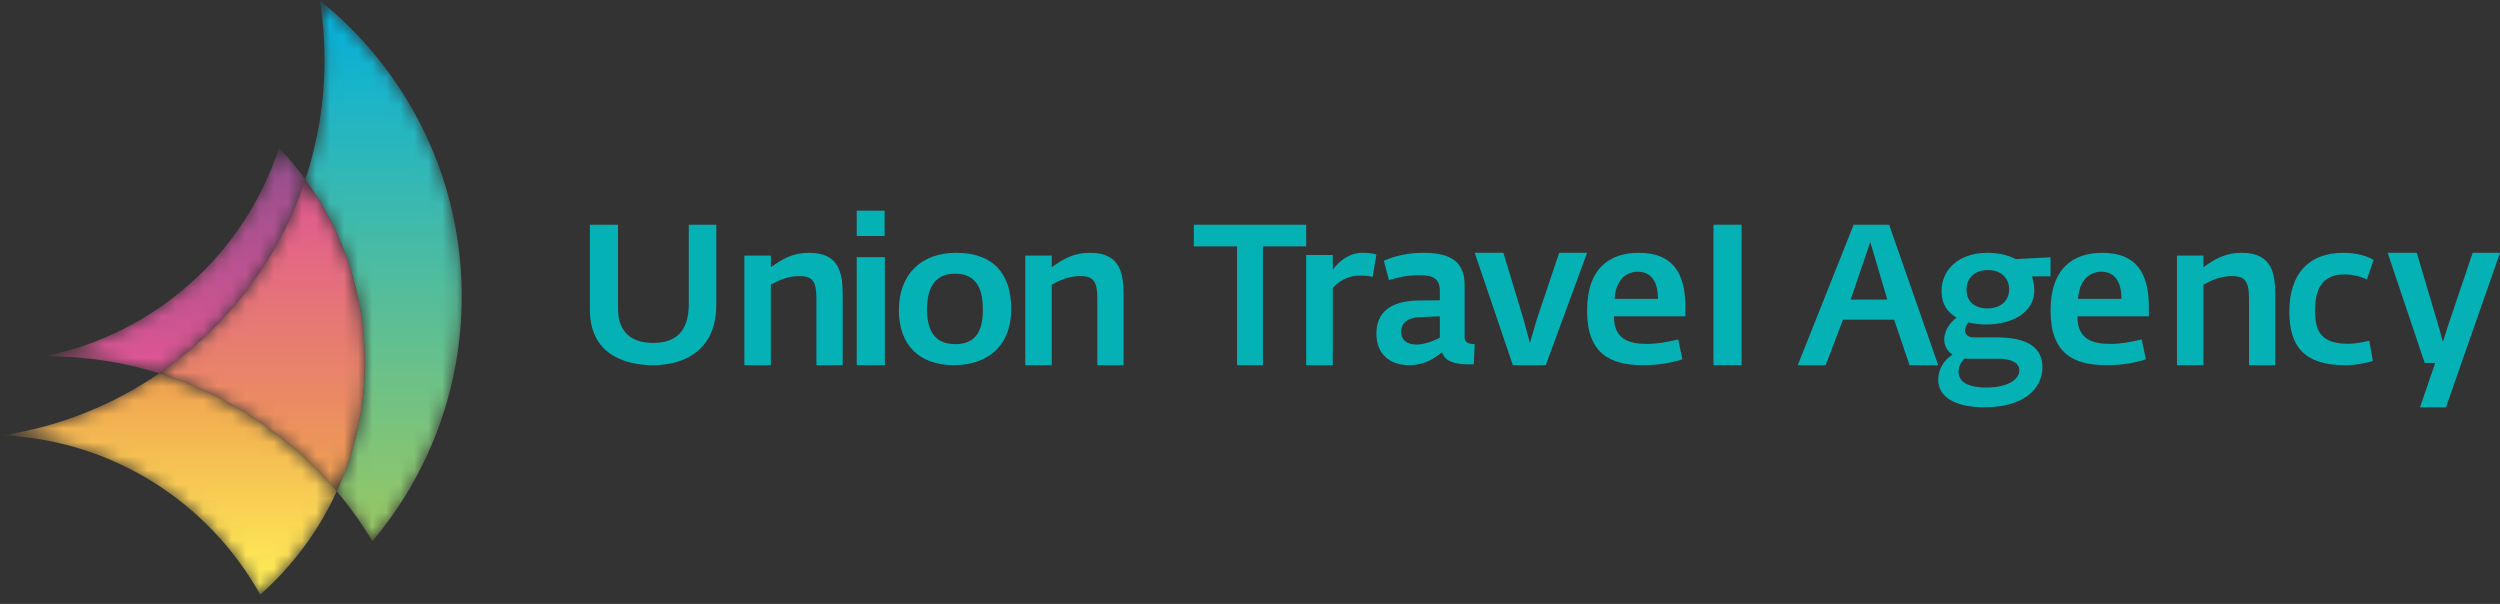
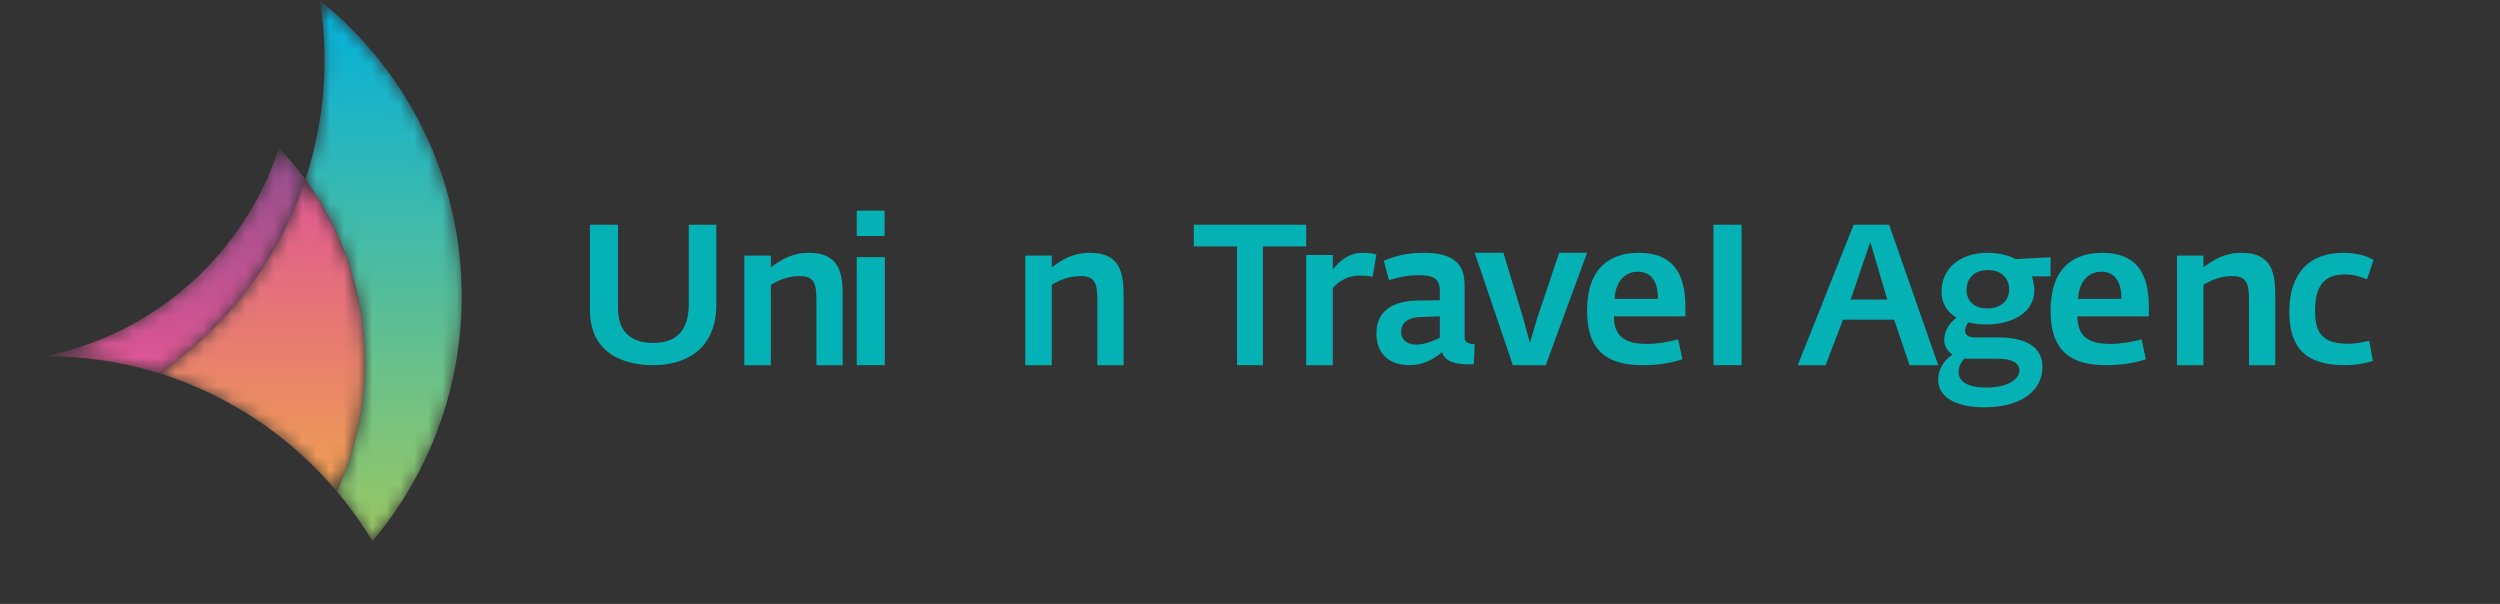
<svg xmlns="http://www.w3.org/2000/svg" xmlns:xlink="http://www.w3.org/1999/xlink" width="178px" height="43px" viewBox="0 0 178 43" version="1.1">
  <rect x="0" y="0" width="178" height="43" fill="#333333" stroke="none" />
  <title>Group 17</title>
  <desc>Created with Sketch.</desc>
  <defs>
    <path d="M1.781,0.047 L1.79,0.047 C1.85,0.096 1.909,0.144 1.968,0.193 L1.968,0.194 L1.969,0.194 L1.993,0.213 L1.993,0.218 L1.999,0.218 C2.038,0.25 2.076,0.282 2.115,0.314 L2.115,0.316 L2.117,0.316 L2.139,0.334 L2.139,0.34 L2.147,0.34 L2.164,0.355 L2.164,0.364 L2.175,0.364 L2.261,0.437 L2.261,0.438 L2.263,0.438 L2.286,0.457 L2.286,0.462 L2.292,0.462 L2.31,0.478 L2.31,0.487 L2.321,0.487 L2.335,0.498 L2.335,0.511 L2.35,0.511 L2.432,0.582 L2.432,0.584 L2.435,0.584 L2.457,0.603 L2.457,0.609 L2.463,0.609 L2.481,0.624 L2.481,0.633 L2.491,0.633 C2.529,0.665 2.566,0.697 2.603,0.73 L2.603,0.731 L2.605,0.731 L2.628,0.751 L2.628,0.755 L2.633,0.755 L2.652,0.772 L2.652,0.779 L2.66,0.779 C2.715,0.827 2.769,0.876 2.823,0.924 L2.823,0.926 L2.825,0.926 C2.906,0.998 2.987,1.071 3.067,1.144 L3.067,1.146 L3.069,1.146 L3.091,1.166 L3.091,1.17 L3.096,1.17 L3.116,1.188 L3.116,1.194 L3.122,1.194 L3.14,1.211 L3.14,1.219 L3.149,1.219 C3.228,1.291 3.307,1.365 3.384,1.439 L3.384,1.439 L3.384,1.439 L3.409,1.462 L3.409,1.463 L3.41,1.463 L3.433,1.484 L3.433,1.488 L3.437,1.488 L3.458,1.507 L3.458,1.512 L3.462,1.512 L3.482,1.531 L3.482,1.536 L3.488,1.536 L3.506,1.554 L3.506,1.561 L3.513,1.561 L3.531,1.578 L3.531,1.585 L3.539,1.585 L3.555,1.601 L3.555,1.609 L3.564,1.609 L3.58,1.625 L3.58,1.634 L3.589,1.634 L3.604,1.648 L3.604,1.658 L3.615,1.658 L3.628,1.672 L3.628,1.683 L3.64,1.683 C3.859,1.895 4.075,2.111 4.287,2.331 L4.287,2.342 L4.298,2.342 L4.312,2.356 L4.312,2.366 L4.321,2.366 L4.336,2.382 L4.336,2.391 L4.345,2.391 L4.361,2.407 L4.361,2.415 L4.368,2.415 L4.385,2.433 L4.385,2.439 L4.391,2.439 L4.41,2.458 L4.41,2.464 L4.415,2.464 L4.434,2.484 L4.434,2.488 L4.438,2.488 L4.458,2.51 L4.458,2.513 L4.461,2.513 L4.483,2.535 L4.483,2.537 L4.485,2.537 L4.507,2.561 L4.507,2.562 L4.508,2.562 C4.573,2.631 4.638,2.7 4.702,2.771 L4.702,2.781 L4.713,2.781 L4.727,2.797 L4.727,2.806 L4.735,2.806 L4.751,2.823 L4.751,2.83 L4.758,2.83 L4.776,2.85 L4.776,2.854 L4.78,2.854 L4.8,2.877 L4.8,2.879 L4.802,2.879 C4.884,2.968 4.964,3.057 5.044,3.147 C5.085,3.193 5.126,3.24 5.166,3.286 L5.166,3.294 L5.173,3.294 L5.191,3.314 L5.191,3.318 L5.195,3.318 L5.215,3.341 L5.215,3.343 L5.216,3.343 L5.313,3.454 L5.313,3.465 L5.322,3.465 L5.337,3.482 L5.337,3.489 L5.343,3.489 L5.362,3.511 L5.362,3.514 L5.364,3.514 C5.396,3.551 5.428,3.587 5.459,3.625 L5.459,3.636 L5.469,3.636 L5.484,3.653 L5.484,3.66 L5.489,3.66 L5.508,3.682 L5.508,3.684 L5.51,3.684 C5.534,3.713 5.557,3.741 5.581,3.77 L5.581,3.782 L5.591,3.782 L5.606,3.799 L5.606,3.806 L5.612,3.806 L5.63,3.829 L5.63,3.831 L5.632,3.831 C5.664,3.869 5.696,3.907 5.728,3.946 L5.728,3.953 L5.734,3.953 L5.752,3.976 L5.752,3.977 L5.754,3.977 C5.786,4.017 5.818,4.057 5.85,4.096 L5.85,4.099 L5.853,4.099 C5.917,4.179 5.981,4.259 6.045,4.34 L6.045,4.343 L6.048,4.343 L6.118,4.433 L6.118,4.441 L6.125,4.441 L6.143,4.463 L6.143,4.466 L6.144,4.466 L6.216,4.557 L6.216,4.563 L6.221,4.563 C6.244,4.593 6.266,4.623 6.289,4.653 L6.289,4.661 L6.296,4.661 L6.314,4.684 L6.314,4.685 L6.314,4.685 L6.362,4.748 L6.362,4.758 L6.37,4.758 L6.387,4.78 L6.387,4.783 L6.389,4.783 L6.436,4.844 L6.436,4.856 L6.444,4.856 L6.46,4.877 L6.46,4.881 L6.463,4.881 L6.509,4.943 L6.509,4.954 L6.517,4.954 L6.533,4.975 L6.533,4.978 L6.535,4.978 L6.582,5.041 L6.582,5.051 L6.59,5.051 L6.607,5.074 L6.607,5.076 L6.608,5.076 L6.656,5.14 L6.656,5.149 L6.662,5.149 L6.68,5.173 L6.68,5.173 L6.729,5.241 L6.729,5.247 L6.733,5.247 L6.802,5.342 L6.802,5.344 L6.804,5.344 C6.844,5.401 6.884,5.457 6.924,5.513 L6.924,5.515 L6.925,5.515 L6.973,5.582 L6.973,5.588 L6.977,5.588 L7.021,5.652 L7.021,5.662 L7.029,5.662 L7.07,5.721 L7.07,5.735 L7.08,5.735 L7.095,5.757 L7.095,5.759 L7.096,5.759 L7.144,5.829 L7.144,5.832 L7.147,5.832 L7.192,5.9 L7.192,5.906 L7.196,5.906 L7.241,5.971 L7.241,5.979 L7.247,5.979 L7.29,6.043 L7.29,6.052 L7.296,6.052 L7.339,6.117 L7.339,6.126 L7.345,6.126 L7.388,6.19 L7.388,6.199 L7.393,6.199 L7.436,6.264 L7.436,6.272 L7.442,6.272 L7.485,6.337 L7.485,6.345 L7.49,6.345 L7.534,6.413 L7.534,6.418 L7.537,6.418 L7.583,6.489 L7.583,6.492 L7.585,6.492 L7.632,6.565 C7.673,6.629 7.713,6.693 7.754,6.758 L7.754,6.76 L7.755,6.76 L7.827,6.875 L7.827,6.882 L7.832,6.882 L7.876,6.953 L7.876,6.956 L7.878,6.956 L7.9,6.993 L7.9,7.004 L7.907,7.004 L7.949,7.074 L7.949,7.077 L7.952,7.077 L7.974,7.114 L7.974,7.126 L7.981,7.126 L8.023,7.195 L8.023,7.2 L8.026,7.2 L8.047,7.235 L8.047,7.248 L8.055,7.248 L8.096,7.316 L8.096,7.322 L8.099,7.322 L8.12,7.358 L8.12,7.371 L8.127,7.371 L8.169,7.441 L8.169,7.444 L8.17,7.444 L8.193,7.483 L8.193,7.492 L8.199,7.492 C8.221,7.531 8.244,7.569 8.267,7.608 L8.267,7.615 L8.271,7.615 C8.294,7.655 8.317,7.696 8.34,7.736 L8.34,7.737 L8.34,7.737 L8.364,7.779 L8.364,7.786 L8.368,7.786 C8.441,7.914 8.513,8.044 8.584,8.173 L8.584,8.176 L8.585,8.176 L8.608,8.218 L8.608,8.225 L8.612,8.225 L8.633,8.262 L8.633,8.274 L8.639,8.274 L8.657,8.308 L8.657,8.322 L8.665,8.322 L8.681,8.354 L8.681,8.371 L8.691,8.371 L8.755,8.491 L8.755,8.493 L8.756,8.493 L8.779,8.537 L8.779,8.542 L8.782,8.542 L8.804,8.583 L8.804,8.591 L8.808,8.591 L8.828,8.631 L8.828,8.64 L8.833,8.64 L8.852,8.678 L8.852,8.689 L8.858,8.689 L8.877,8.725 L8.877,8.738 L8.883,8.738 L8.901,8.773 L8.901,8.786 L8.908,8.786 L8.926,8.82 L8.926,8.835 L8.934,8.835 L8.95,8.868 L8.95,8.884 L8.959,8.884 C9.056,9.075 9.15,9.268 9.243,9.462 L9.243,9.47 L9.247,9.47 L9.267,9.513 L9.267,9.519 L9.27,9.519 L9.292,9.563 L9.292,9.568 L9.294,9.568 L9.316,9.615 L9.316,9.616 L9.317,9.616 C9.333,9.651 9.349,9.686 9.365,9.72 L9.365,9.738 L9.373,9.738 L9.39,9.773 L9.39,9.787 L9.396,9.787 L9.414,9.826 L9.414,9.836 L9.418,9.836 L9.438,9.878 L9.438,9.885 L9.441,9.885 L9.463,9.931 L9.463,9.934 L9.464,9.934 L9.487,9.986 L9.487,10.007 L9.496,10.007 L9.511,10.041 L9.511,10.056 L9.518,10.056 L9.536,10.095 L9.536,10.105 L9.54,10.105 L9.56,10.15 L9.56,10.153 L9.562,10.153 C9.578,10.189 9.594,10.224 9.609,10.259 L9.609,10.276 L9.616,10.276 L9.634,10.316 L9.634,10.324 L9.637,10.324 L9.658,10.373 L9.658,10.373 L9.658,10.373 C9.683,10.43 9.707,10.486 9.731,10.543 L9.731,10.544 L9.732,10.544 C9.773,10.641 9.813,10.738 9.853,10.835 L9.853,10.837 L9.854,10.837 L9.878,10.894 L9.878,10.91 L9.884,10.91 L9.902,10.953 L9.902,10.959 L9.904,10.959 L9.927,11.015 L9.927,11.032 L9.934,11.032 L9.951,11.076 L9.951,11.081 L9.953,11.081 L9.975,11.137 L9.975,11.154 L9.982,11.154 L10,11.199 L10,11.203 L10.001,11.203 L10.024,11.26 L10.024,11.276 L10.03,11.276 L10.049,11.322 L10.049,11.35 L10.059,11.35 L10.073,11.386 L10.073,11.398 L10.078,11.398 L10.097,11.45 L10.097,11.472 L10.105,11.472 L10.122,11.514 L10.122,11.52 L10.124,11.52 L10.146,11.578 L10.146,11.594 L10.152,11.594 L10.195,11.709 L10.195,11.716 L10.198,11.716 L10.219,11.775 L10.219,11.789 L10.224,11.789 L10.268,11.909 L10.268,11.911 L10.269,11.911 C10.319,12.048 10.367,12.185 10.415,12.324 L10.415,12.326 L10.415,12.326 L10.439,12.395 L10.439,12.399 L10.441,12.399 L10.464,12.468 L10.464,12.472 L10.465,12.472 L10.488,12.541 L10.488,12.57 L10.498,12.57 L10.512,12.614 L10.512,12.643 L10.522,12.643 L10.537,12.687 L10.537,12.716 L10.547,12.716 L10.561,12.762 L10.561,12.79 L10.57,12.79 L10.585,12.839 L10.585,12.863 L10.593,12.863 L10.61,12.915 L10.61,12.936 L10.617,12.936 L10.634,12.992 L10.634,13.01 L10.64,13.01 L10.659,13.069 L10.659,13.083 L10.663,13.083 L10.683,13.149 L10.683,13.156 L10.685,13.156 C10.718,13.261 10.75,13.367 10.781,13.473 L10.781,13.473 L10.781,13.473 C10.798,13.529 10.813,13.586 10.83,13.643 L10.83,13.644 L10.83,13.644 L10.854,13.727 L10.854,13.742 L10.858,13.742 L10.879,13.812 L10.879,13.839 L10.886,13.839 L10.903,13.902 L10.903,13.913 L10.906,13.913 L10.927,13.992 L10.927,14.01 L10.932,14.01 L10.952,14.081 L10.952,14.108 L10.959,14.108 L10.976,14.171 L10.976,14.206 L10.985,14.206 L11.001,14.266 L11.001,14.303 L11.01,14.303 L11.025,14.361 L11.025,14.376 L11.029,14.376 L11.05,14.456 L11.05,14.474 L11.054,14.474 C11.061,14.5 11.067,14.525 11.074,14.551 L11.074,14.572 L11.079,14.572 L11.098,14.652 L11.098,14.669 L11.103,14.669 L11.123,14.753 L11.123,14.767 L11.126,14.767 C11.158,14.902 11.19,15.037 11.22,15.172 L11.22,15.182 L11.223,15.182 C11.23,15.215 11.238,15.247 11.245,15.28 L11.245,15.304 L11.25,15.304 C11.257,15.334 11.263,15.364 11.269,15.394 L11.269,15.426 L11.276,15.426 L11.294,15.509 L11.294,15.548 L11.302,15.548 L11.318,15.625 L11.318,15.67 L11.327,15.67 L11.342,15.746 L11.342,15.792 L11.351,15.792 L11.367,15.869 L11.367,15.914 L11.376,15.914 L11.391,15.993 L11.391,16.036 L11.4,16.036 L11.415,16.123 L11.415,16.134 L11.418,16.134 C11.443,16.267 11.466,16.401 11.489,16.534 L11.489,16.549 L11.491,16.549 L11.513,16.68 L11.513,16.695 L11.516,16.695 C11.523,16.74 11.531,16.784 11.538,16.828 L11.538,16.866 L11.543,16.866 L11.562,16.988 L11.562,17.037 L11.57,17.037 C11.575,17.074 11.581,17.111 11.586,17.148 L11.586,17.208 L11.595,17.208 C11.601,17.245 11.605,17.283 11.611,17.32 L11.611,17.379 L11.619,17.379 L11.635,17.497 L11.635,17.55 L11.643,17.55 C11.649,17.595 11.654,17.64 11.66,17.686 L11.66,17.721 L11.664,17.721 C11.671,17.775 11.678,17.83 11.684,17.884 L11.684,17.892 L11.685,17.892 C11.693,17.961 11.701,18.029 11.709,18.098 L11.709,18.111 L11.71,18.111 C11.718,18.182 11.726,18.252 11.733,18.323 L11.733,18.404 L11.741,18.404 C11.747,18.462 11.752,18.52 11.757,18.578 L11.757,18.673 L11.766,18.673 C11.772,18.733 11.777,18.794 11.782,18.855 L11.782,18.966 L11.791,18.966 C11.796,19.033 11.801,19.101 11.806,19.168 L11.806,19.234 L11.81,19.234 C11.818,19.339 11.825,19.443 11.831,19.548 L11.831,19.552 L11.831,19.552 C11.841,19.726 11.848,19.901 11.855,20.076 L11.855,20.406 L11.866,20.406 C11.872,20.64 11.875,20.874 11.875,21.11 C11.875,21.413 11.87,21.716 11.86,22.017 L11.855,22.017 L11.855,22.151 C11.849,22.302 11.842,22.452 11.834,22.603 L11.831,22.603 L11.831,22.672 C11.825,22.771 11.819,22.87 11.812,22.969 L11.806,22.969 L11.806,23.049 C11.799,23.145 11.792,23.24 11.784,23.335 L11.782,23.335 L11.782,23.366 C11.768,23.535 11.753,23.704 11.736,23.872 L11.733,23.872 L11.733,23.897 C11.727,23.954 11.721,24.011 11.715,24.067 L11.709,24.067 L11.709,24.125 C11.702,24.179 11.696,24.233 11.69,24.288 L11.684,24.288 L11.684,24.335 C11.677,24.393 11.671,24.45 11.664,24.507 L11.66,24.507 L11.66,24.536 C11.644,24.657 11.628,24.777 11.611,24.898 L11.611,24.898 L11.611,24.901 L11.59,25.044 L11.586,25.044 L11.586,25.073 C11.579,25.12 11.572,25.168 11.565,25.215 L11.562,25.215 L11.562,25.233 C11.556,25.276 11.549,25.319 11.543,25.361 L11.538,25.361 L11.538,25.392 C11.531,25.43 11.525,25.469 11.518,25.508 L11.513,25.508 L11.513,25.54 C11.506,25.586 11.498,25.633 11.49,25.679 L11.489,25.679 L11.489,25.688 C11.481,25.733 11.473,25.779 11.465,25.825 L11.464,25.825 L11.464,25.826 C11.449,25.916 11.432,26.005 11.416,26.094 L11.415,26.094 L11.415,26.096 L11.393,26.216 L11.391,26.216 L11.391,26.226 L11.369,26.338 L11.367,26.338 L11.367,26.351 L11.345,26.46 L11.342,26.46 L11.342,26.474 L11.321,26.582 L11.318,26.582 L11.318,26.595 L11.295,26.704 L11.294,26.704 L11.294,26.711 L11.274,26.802 L11.269,26.802 L11.269,26.826 L11.248,26.924 L11.245,26.924 L11.245,26.938 L11.22,27.046 L11.22,27.046 L11.22,27.047 C11.197,27.153 11.172,27.258 11.147,27.363 L11.147,27.363 L11.147,27.365 L11.124,27.461 L11.123,27.461 L11.123,27.468 L11.1,27.558 L11.098,27.558 L11.098,27.567 L11.076,27.656 L11.074,27.656 L11.074,27.667 L11.052,27.754 L11.05,27.754 L11.05,27.764 L11.027,27.852 L11.025,27.852 L11.025,27.859 L11.002,27.949 L11.001,27.949 L11.001,27.954 L10.976,28.047 L10.976,28.047 L10.976,28.047 C10.937,28.194 10.897,28.34 10.856,28.486 L10.854,28.486 L10.854,28.492 L10.807,28.657 L10.805,28.657 L10.805,28.662 L10.785,28.73 L10.781,28.73 L10.781,28.745 L10.757,28.828 L10.757,28.828 L10.757,28.829 L10.735,28.901 L10.732,28.901 L10.732,28.91 L10.713,28.974 L10.708,28.974 L10.708,28.99 C10.692,29.042 10.676,29.094 10.66,29.145 L10.659,29.145 L10.659,29.15 L10.637,29.218 L10.634,29.218 L10.634,29.227 C10.566,29.445 10.495,29.662 10.421,29.877 L10.415,29.877 L10.415,29.895 L10.396,29.951 L10.39,29.951 L10.39,29.966 L10.37,30.024 L10.366,30.024 L10.366,30.036 L10.344,30.097 L10.341,30.097 L10.341,30.105 L10.318,30.171 L10.317,30.171 L10.317,30.174 C10.286,30.262 10.254,30.351 10.221,30.439 L10.219,30.439 L10.219,30.444 C10.172,30.573 10.124,30.701 10.075,30.83 L10.073,30.83 L10.073,30.833 C10.058,30.873 10.042,30.912 10.027,30.951 L10.024,30.951 L10.024,30.958 C10.009,30.997 9.994,31.035 9.979,31.074 L9.975,31.074 L9.975,31.083 L9.93,31.196 L9.927,31.196 L9.927,31.204 L9.881,31.318 L9.878,31.318 L9.878,31.325 L9.83,31.44 L9.829,31.44 L9.829,31.443 C9.789,31.54 9.748,31.636 9.707,31.733 L9.707,31.733 L9.707,31.733 C9.675,31.806 9.644,31.88 9.612,31.952 L9.609,31.952 L9.609,31.958 L9.59,32.001 L9.585,32.001 L9.585,32.014 L9.536,32.123 L9.536,32.123 L9.536,32.124 L9.515,32.172 L9.511,32.172 L9.511,32.179 L9.492,32.221 L9.487,32.221 L9.487,32.232 C9.463,32.286 9.439,32.339 9.415,32.392 L9.414,32.392 L9.414,32.393 L9.392,32.441 L9.39,32.441 L9.39,32.447 L9.369,32.489 L9.365,32.489 L9.365,32.499 C9.317,32.602 9.268,32.704 9.219,32.807 L9.219,32.807 L9.219,32.808 L9.196,32.855 L9.194,32.855 L9.194,32.859 L9.172,32.904 L9.17,32.904 L9.17,32.909 L9.149,32.953 L9.145,32.953 L9.145,32.96 L9.125,33.002 L9.121,33.002 L9.121,33.009 L9.1,33.051 L9.097,33.051 L9.097,33.059 L9.076,33.1 L9.072,33.1 L9.072,33.108 L9.052,33.149 L9.048,33.149 L9.048,33.157 L9.028,33.197 L9.023,33.197 L9.023,33.206 L9.003,33.246 L8.999,33.246 L8.999,33.255 L8.978,33.295 L8.974,33.295 L8.974,33.303 L8.953,33.344 L8.95,33.344 L8.95,33.351 L8.929,33.393 L8.926,33.393 L8.926,33.399 L8.904,33.441 L8.901,33.441 L8.901,33.447 L8.879,33.49 L8.877,33.49 L8.877,33.494 L8.853,33.539 L8.852,33.539 L8.852,33.541 C8.789,33.663 8.725,33.784 8.66,33.905 L8.657,33.905 L8.657,33.91 L8.634,33.954 L8.633,33.954 L8.633,33.956 C8.602,34.012 8.571,34.069 8.54,34.125 L8.535,34.125 L8.535,34.134 L8.513,34.174 L8.511,34.174 L8.511,34.178 L8.486,34.223 L8.486,34.223 L8.486,34.223 L8.418,34.345 L8.413,34.345 L8.413,34.353 L8.39,34.394 L8.389,34.394 L8.389,34.396 C8.357,34.453 8.325,34.509 8.293,34.565 L8.291,34.565 L8.291,34.568 C8.235,34.665 8.179,34.761 8.122,34.857 L8.12,34.857 L8.12,34.861 C8.097,34.9 8.073,34.94 8.05,34.98 L8.047,34.98 L8.047,34.984 L7.976,35.101 L7.974,35.101 L7.974,35.105 L7.931,35.175 L7.925,35.175 L7.925,35.185 L7.902,35.224 L7.9,35.224 L7.9,35.225 L7.857,35.297 L7.851,35.297 L7.851,35.305 L7.78,35.419 L7.778,35.419 L7.778,35.422 L7.735,35.492 L7.73,35.492 L7.73,35.501 L7.657,35.614 L7.656,35.614 L7.656,35.616 C7.515,35.837 7.371,36.056 7.224,36.273 L7.217,36.273 L7.217,36.283 L7.174,36.346 L7.168,36.346 L7.168,36.355 L7.124,36.42 L7.119,36.42 L7.119,36.426 L7.073,36.493 L7.07,36.493 L7.07,36.497 L7.022,36.566 L7.021,36.566 L7.021,36.567 C6.942,36.681 6.861,36.795 6.78,36.908 L6.777,36.908 L6.777,36.911 L6.709,37.005 L6.704,37.005 L6.704,37.012 L6.637,37.103 L6.631,37.103 L6.631,37.112 L6.584,37.176 L6.582,37.176 L6.582,37.179 C6.559,37.211 6.535,37.242 6.511,37.274 L6.509,37.274 L6.509,37.276 L6.438,37.372 L6.436,37.372 L6.436,37.374 L6.364,37.469 L6.362,37.469 L6.362,37.471 C6.25,37.618 6.137,37.764 6.022,37.909 L6.021,37.909 L6.021,37.91 L6.003,37.933 L5.996,37.933 L5.996,37.941 L5.925,38.031 L5.923,38.031 L5.923,38.033 L5.905,38.055 L5.899,38.055 L5.899,38.063 L5.826,38.153 L5.825,38.153 L5.825,38.153 L5.806,38.177 L5.801,38.177 L5.801,38.183 C5.769,38.222 5.738,38.261 5.706,38.299 L5.703,38.299 L5.703,38.303 C5.64,38.38 5.576,38.456 5.513,38.532 C4.763,37.28 3.915,36.094 2.978,34.983 C4.26,32.184 4.975,29.071 4.975,25.79 C4.975,20.924 3.403,16.426 0.74,12.774 C1.627,10.098 2.108,7.237 2.108,4.263 C2.108,2.829 1.996,1.421 1.781,0.047" id="path-1" />
    <linearGradient x1="99.997%" y1="100.001%" x2="99.997%" y2="-0.001%" id="linearGradient-3">
      <stop stop-color="#9BC862" offset="0%" />
      <stop stop-color="#00B0DE" offset="100%" />
    </linearGradient>
-     <path d="M11.341,0.579 C8.059,2.829 4.256,4.375 0.149,4.997 C8.06,5.332 14.895,9.822 18.529,16.341 C20.821,14.307 22.688,11.805 23.979,8.983 C20.693,5.086 16.327,2.13 11.341,0.579" id="path-4" />
    <linearGradient x1="100.001%" y1="100.002%" x2="100.001%" y2="0.002%" id="linearGradient-6">
      <stop stop-color="#FFF156" offset="0%" />
      <stop stop-color="#EFA050" offset="100%" />
    </linearGradient>
    <path d="M18.74,2.774 C18.165,1.985 17.54,1.234 16.867,0.529 C14.418,8.046 8.052,13.795 0.178,15.364 C0.218,15.364 0.258,15.362 0.298,15.362 C3.099,15.362 5.8,15.788 8.341,16.578 C13.166,13.27 16.864,8.437 18.74,2.774" id="path-7" />
    <linearGradient x1="-0.003%" y1="-0.002%" x2="-0.003%" y2="100.001%" id="linearGradient-9">
      <stop stop-color="#934E8E" offset="0%" />
      <stop stop-color="#DF5693" offset="100%" />
    </linearGradient>
    <path d="M10.74,0.774 C8.864,6.437 5.166,11.27 0.341,14.579 C5.327,16.13 9.693,19.086 12.979,22.983 C14.26,20.184 14.975,17.071 14.975,13.79 C14.975,8.924 13.403,4.426 10.74,0.774" id="path-10" />
    <linearGradient x1="-0.002%" y1="0.001%" x2="-0.002%" y2="100%" id="linearGradient-12">
      <stop stop-color="#DF5693" offset="0%" />
      <stop stop-color="#EFA050" offset="100%" />
    </linearGradient>
  </defs>
  <g id="Welcome" stroke="none" stroke-width="1" fill="none" fill-rule="evenodd">
    <g id="Group-17">
      <path d="M42,22.042 L42,16 L44.003,16 L44.003,21.958 C44.003,23.695 44.99,24.416 46.515,24.416 C48.082,24.416 49.041,23.625 49.041,21.653 L49.041,16 L51,16 L51,21.695 C51,25.014 48.634,26 46.515,26 C44.293,26 42,25.097 42,22.042" id="Fill-1" fill="#04B2B6" />
      <path d="M53,18.2 L54.885,18.2 L54.885,19.028 C55.664,18.471 56.401,18 57.619,18 C59.802,18 60,19.515 60,21.057 L60,26 L58.129,26 L58.129,21.272 C58.129,20.086 57.889,19.657 56.925,19.657 C56.075,19.657 55.409,19.972 54.885,20.272 L54.885,26 L53,26 L53,18.2 Z" id="Fill-2" fill="#04B2B6" />
      <path d="M61,18.31 L63,18.31 L63,26 L61,26 L61,18.31 Z M61,15 L62.985,15 L62.985,16.803 L61,16.803 L61,15 Z" id="Fill-3" fill="#04B2B6" />
-       <path d="M69.981,22.028 C69.981,20.713 69.61,19.483 68.007,19.483 C66.419,19.483 66.004,20.713 66.004,22.028 C66.004,23.441 66.478,24.504 68.022,24.504 C69.596,24.504 69.981,23.399 69.981,22.028 Z M64,22.084 C64,19.511 65.618,18 68.067,18 C70.723,18 72,19.497 72,22 C72,24.658 70.279,26 67.918,26 C65.41,26 64,24.518 64,22.084 L64,22.084 Z" id="Fill-4" fill="#04B2B6" />
      <path d="M73,18.2 L74.885,18.2 L74.885,19.028 C75.664,18.471 76.401,18 77.619,18 C79.802,18 80,19.515 80,21.057 L80,26 L78.129,26 L78.129,21.272 C78.129,20.086 77.889,19.657 76.925,19.657 C76.075,19.657 75.409,19.972 74.885,20.272 L74.885,26 L73,26 L73,18.2 Z" id="Fill-5" fill="#04B2B6" />
      <polygon id="Fill-6" fill="#04B2B6" points="88.079 17.542 85 17.542 85 16 93 16 93 17.542 89.921 17.542 89.921 26 88.079 26" />
      <path d="M93,18.158 L94.894,18.158 L94.894,19.207 C95.265,18.675 96.02,18 96.989,18 C97.431,18 97.744,18.043 98,18.13 L97.73,19.709 C97.36,19.637 97.174,19.623 96.732,19.623 C95.949,19.623 95.237,20.083 94.894,20.514 L94.894,26 L93,26 L93,18.158 Z" id="Fill-7" fill="#04B2B6" />
      <path d="M102.517,24.042 L102.517,22.521 L101.147,22.577 C100.306,22.592 99.764,22.944 99.764,23.619 C99.764,24.253 100.239,24.535 100.849,24.535 C101.351,24.535 102.016,24.31 102.517,24.042 Z M98,23.76 C98,21.788 99.669,21.408 101.052,21.394 L102.517,21.38 L102.517,20.718 C102.517,19.83 102.042,19.592 101.039,19.592 C100.266,19.592 99.56,19.732 98.896,19.943 L98.529,18.563 C99.343,18.225 100.184,18 101.364,18 C103.318,18 104.281,18.661 104.281,20.295 L104.281,24.028 C104.281,24.408 104.607,24.493 105,24.507 L104.932,25.929 C104.796,25.944 104.647,25.944 104.579,25.944 C103.67,25.944 102.857,25.76 102.68,25.07 C102.124,25.521 101.419,26 100.334,26 C98.95,26 98,25.211 98,23.76 L98,23.76 Z" id="Fill-8" fill="#04B2B6" />
      <polygon id="Fill-9" fill="#04B2B6" points="105 18 107.043 18 108.486 22.777 108.929 24.418 109.415 22.763 111.014 18 113 18 110.057 26 107.715 26" />
      <path d="M118.043,21.279 C118.058,20.115 117.601,19.345 116.615,19.345 C115.715,19.345 115.029,20.018 114.957,21.279 L118.043,21.279 Z M113,22.119 C113,19.064 114.643,18 116.686,18 C119.086,18 120,19.429 120,21.853 L120,22.525 L114.915,22.525 C114.9,24.151 115.986,24.487 117.243,24.487 C117.971,24.487 118.643,24.375 119.486,24.165 L119.786,25.58 C119,25.846 118.015,26 116.986,26 C114.586,26 113,25.131 113,22.119 L113,22.119 Z" id="Fill-10" fill="#04B2B6" />
      <polygon id="Fill-11" fill="#04B2B6" points="122 26 124 26 124 16 122 16" />
      <path d="M134.377,21.333 L133.164,17.231 L131.766,21.333 L134.377,21.333 Z M131.981,16 L134.505,16 L138,26 L135.96,26 L134.861,22.761 L131.224,22.761 L129.983,26 L128,26 L131.981,16 Z" id="Fill-12" fill="#04B2B6" />
      <path d="M143.052,20.606 C143.052,19.84 142.519,19.226 141.541,19.226 C140.593,19.226 140.016,19.798 140.016,20.635 C140.016,21.457 140.593,21.96 141.497,21.96 C142.475,21.96 143.052,21.387 143.052,20.606 Z M140.252,25.542 C140.119,25.542 139.985,25.542 139.867,25.529 C139.585,25.821 139.452,26.156 139.452,26.476 C139.452,27.132 140.016,27.592 141.437,27.592 C142.874,27.592 143.778,27.062 143.778,26.365 C143.778,25.863 143.274,25.542 142.282,25.542 L140.252,25.542 Z M140.149,22.949 C139.985,23.172 139.911,23.381 139.911,23.534 C139.911,23.814 140.134,24.022 140.519,24.022 L142.178,24.022 C144.371,24.022 145.422,24.762 145.422,26.142 C145.422,27.69 144.074,29 141.289,29 C139.156,29 138,28.233 138,27.034 C138,26.365 138.341,25.681 139.022,25.249 C138.623,24.984 138.43,24.594 138.43,24.176 C138.43,23.646 138.726,23.061 139.304,22.614 C138.682,22.252 138.238,21.666 138.238,20.732 C138.238,19.213 139.438,18 141.526,18 C142.578,18 143.289,18.32 143.511,18.446 L146,18.32 L146,19.673 L144.682,19.673 C144.726,19.854 144.844,20.272 144.844,20.677 C144.844,22.196 143.348,23.102 141.422,23.102 C141.008,23.102 140.563,23.061 140.149,22.949 L140.149,22.949 Z" id="Fill-13" fill="#04B2B6" />
      <path d="M151.043,21.279 C151.057,20.115 150.6,19.345 149.615,19.345 C148.715,19.345 148.029,20.018 147.958,21.279 L151.043,21.279 Z M146,22.119 C146,19.064 147.643,18 149.686,18 C152.086,18 153,19.429 153,21.853 L153,22.525 L147.914,22.525 C147.9,24.151 148.986,24.487 150.243,24.487 C150.971,24.487 151.642,24.375 152.486,24.165 L152.785,25.58 C152,25.846 151.014,26 149.986,26 C147.586,26 146,25.131 146,22.119 L146,22.119 Z" id="Fill-14" fill="#04B2B6" />
      <path d="M155,18.2 L156.884,18.2 L156.884,19.028 C157.664,18.471 158.4,18 159.619,18 C161.801,18 162,19.515 162,21.057 L162,26 L160.129,26 L160.129,21.272 C160.129,20.086 159.888,19.657 158.925,19.657 C158.075,19.657 157.409,19.972 156.884,20.272 L156.884,26 L155,26 L155,18.2 Z" id="Fill-15" fill="#04B2B6" />
      <path d="M163,22.196 C163,19.413 164.453,18 166.848,18 C167.816,18 168.529,18.238 169,18.504 L168.529,19.888 C168.113,19.72 167.628,19.539 166.942,19.539 C165.624,19.539 164.83,20.196 164.83,22.14 C164.83,23.637 165.314,24.476 167.171,24.476 C167.722,24.476 168.072,24.392 168.691,24.266 L168.946,25.706 C168.327,25.86 167.843,26 166.955,26 C164.103,26 163,24.7 163,22.196" id="Fill-16" fill="#04B2B6" />
-       <polygon id="Fill-17" fill="#04B2B6" points="173.388 25.841 172.638 25.841 170 18 172.076 18 173.561 23.012 173.936 24.333 174.354 23.027 176.055 18 178 18 178 18.003 174.152 29 172.306 29" />
      <g id="Group-30" transform="translate(21, 0)">
        <mask id="mask-2" fill="white">
          <use xlink:href="#path-1" />
        </mask>
        <g id="Clip-29" />
        <path d="M1.781,0.047 L1.79,0.047 C1.85,0.096 1.909,0.144 1.968,0.193 L1.968,0.194 L1.969,0.194 L1.993,0.213 L1.993,0.218 L1.999,0.218 C2.038,0.25 2.076,0.282 2.115,0.314 L2.115,0.316 L2.117,0.316 L2.139,0.334 L2.139,0.34 L2.147,0.34 L2.164,0.355 L2.164,0.364 L2.175,0.364 L2.261,0.437 L2.261,0.438 L2.263,0.438 L2.286,0.457 L2.286,0.462 L2.292,0.462 L2.31,0.478 L2.31,0.487 L2.321,0.487 L2.335,0.498 L2.335,0.511 L2.35,0.511 L2.432,0.582 L2.432,0.584 L2.435,0.584 L2.457,0.603 L2.457,0.609 L2.463,0.609 L2.481,0.624 L2.481,0.633 L2.491,0.633 C2.529,0.665 2.566,0.697 2.603,0.73 L2.603,0.731 L2.605,0.731 L2.628,0.751 L2.628,0.755 L2.633,0.755 L2.652,0.772 L2.652,0.779 L2.66,0.779 C2.715,0.827 2.769,0.876 2.823,0.924 L2.823,0.926 L2.825,0.926 C2.906,0.998 2.987,1.071 3.067,1.144 L3.067,1.146 L3.069,1.146 L3.091,1.166 L3.091,1.17 L3.096,1.17 L3.116,1.188 L3.116,1.194 L3.122,1.194 L3.14,1.211 L3.14,1.219 L3.149,1.219 C3.228,1.291 3.307,1.365 3.384,1.439 L3.384,1.439 L3.384,1.439 L3.409,1.462 L3.409,1.463 L3.41,1.463 L3.433,1.484 L3.433,1.488 L3.437,1.488 L3.458,1.507 L3.458,1.512 L3.462,1.512 L3.482,1.531 L3.482,1.536 L3.488,1.536 L3.506,1.554 L3.506,1.561 L3.513,1.561 L3.531,1.578 L3.531,1.585 L3.539,1.585 L3.555,1.601 L3.555,1.609 L3.564,1.609 L3.58,1.625 L3.58,1.634 L3.589,1.634 L3.604,1.648 L3.604,1.658 L3.615,1.658 L3.628,1.672 L3.628,1.683 L3.64,1.683 C3.859,1.895 4.075,2.111 4.287,2.331 L4.287,2.342 L4.298,2.342 L4.312,2.356 L4.312,2.366 L4.321,2.366 L4.336,2.382 L4.336,2.391 L4.345,2.391 L4.361,2.407 L4.361,2.415 L4.368,2.415 L4.385,2.433 L4.385,2.439 L4.391,2.439 L4.41,2.458 L4.41,2.464 L4.415,2.464 L4.434,2.484 L4.434,2.488 L4.438,2.488 L4.458,2.51 L4.458,2.513 L4.461,2.513 L4.483,2.535 L4.483,2.537 L4.485,2.537 L4.507,2.561 L4.507,2.562 L4.508,2.562 C4.573,2.631 4.638,2.7 4.702,2.771 L4.702,2.781 L4.713,2.781 L4.727,2.797 L4.727,2.806 L4.735,2.806 L4.751,2.823 L4.751,2.83 L4.758,2.83 L4.776,2.85 L4.776,2.854 L4.78,2.854 L4.8,2.877 L4.8,2.879 L4.802,2.879 C4.884,2.968 4.964,3.057 5.044,3.147 C5.085,3.193 5.126,3.24 5.166,3.286 L5.166,3.294 L5.173,3.294 L5.191,3.314 L5.191,3.318 L5.195,3.318 L5.215,3.341 L5.215,3.343 L5.216,3.343 L5.313,3.454 L5.313,3.465 L5.322,3.465 L5.337,3.482 L5.337,3.489 L5.343,3.489 L5.362,3.511 L5.362,3.514 L5.364,3.514 C5.396,3.551 5.428,3.587 5.459,3.625 L5.459,3.636 L5.469,3.636 L5.484,3.653 L5.484,3.66 L5.489,3.66 L5.508,3.682 L5.508,3.684 L5.51,3.684 C5.534,3.713 5.557,3.741 5.581,3.77 L5.581,3.782 L5.591,3.782 L5.606,3.799 L5.606,3.806 L5.612,3.806 L5.63,3.829 L5.63,3.831 L5.632,3.831 C5.664,3.869 5.696,3.907 5.728,3.946 L5.728,3.953 L5.734,3.953 L5.752,3.976 L5.752,3.977 L5.754,3.977 C5.786,4.017 5.818,4.057 5.85,4.096 L5.85,4.099 L5.853,4.099 C5.917,4.179 5.981,4.259 6.045,4.34 L6.045,4.343 L6.048,4.343 L6.118,4.433 L6.118,4.441 L6.125,4.441 L6.143,4.463 L6.143,4.466 L6.144,4.466 L6.216,4.557 L6.216,4.563 L6.221,4.563 C6.244,4.593 6.266,4.623 6.289,4.653 L6.289,4.661 L6.296,4.661 L6.314,4.684 L6.314,4.685 L6.314,4.685 L6.362,4.748 L6.362,4.758 L6.37,4.758 L6.387,4.78 L6.387,4.783 L6.389,4.783 L6.436,4.844 L6.436,4.856 L6.444,4.856 L6.46,4.877 L6.46,4.881 L6.463,4.881 L6.509,4.943 L6.509,4.954 L6.517,4.954 L6.533,4.975 L6.533,4.978 L6.535,4.978 L6.582,5.041 L6.582,5.051 L6.59,5.051 L6.607,5.074 L6.607,5.076 L6.608,5.076 L6.656,5.14 L6.656,5.149 L6.662,5.149 L6.68,5.173 L6.68,5.173 L6.729,5.241 L6.729,5.247 L6.733,5.247 L6.802,5.342 L6.802,5.344 L6.804,5.344 C6.844,5.401 6.884,5.457 6.924,5.513 L6.924,5.515 L6.925,5.515 L6.973,5.582 L6.973,5.588 L6.977,5.588 L7.021,5.652 L7.021,5.662 L7.029,5.662 L7.07,5.721 L7.07,5.735 L7.08,5.735 L7.095,5.757 L7.095,5.759 L7.096,5.759 L7.144,5.829 L7.144,5.832 L7.147,5.832 L7.192,5.9 L7.192,5.906 L7.196,5.906 L7.241,5.971 L7.241,5.979 L7.247,5.979 L7.29,6.043 L7.29,6.052 L7.296,6.052 L7.339,6.117 L7.339,6.126 L7.345,6.126 L7.388,6.19 L7.388,6.199 L7.393,6.199 L7.436,6.264 L7.436,6.272 L7.442,6.272 L7.485,6.337 L7.485,6.345 L7.49,6.345 L7.534,6.413 L7.534,6.418 L7.537,6.418 L7.583,6.489 L7.583,6.492 L7.585,6.492 L7.632,6.565 C7.673,6.629 7.713,6.693 7.754,6.758 L7.754,6.76 L7.755,6.76 L7.827,6.875 L7.827,6.882 L7.832,6.882 L7.876,6.953 L7.876,6.956 L7.878,6.956 L7.9,6.993 L7.9,7.004 L7.907,7.004 L7.949,7.074 L7.949,7.077 L7.952,7.077 L7.974,7.114 L7.974,7.126 L7.981,7.126 L8.023,7.195 L8.023,7.2 L8.026,7.2 L8.047,7.235 L8.047,7.248 L8.055,7.248 L8.096,7.316 L8.096,7.322 L8.099,7.322 L8.12,7.358 L8.12,7.371 L8.127,7.371 L8.169,7.441 L8.169,7.444 L8.17,7.444 L8.193,7.483 L8.193,7.492 L8.199,7.492 C8.221,7.531 8.244,7.569 8.267,7.608 L8.267,7.615 L8.271,7.615 C8.294,7.655 8.317,7.696 8.34,7.736 L8.34,7.737 L8.34,7.737 L8.364,7.779 L8.364,7.786 L8.368,7.786 C8.441,7.914 8.513,8.044 8.584,8.173 L8.584,8.176 L8.585,8.176 L8.608,8.218 L8.608,8.225 L8.612,8.225 L8.633,8.262 L8.633,8.274 L8.639,8.274 L8.657,8.308 L8.657,8.322 L8.665,8.322 L8.681,8.354 L8.681,8.371 L8.691,8.371 L8.755,8.491 L8.755,8.493 L8.756,8.493 L8.779,8.537 L8.779,8.542 L8.782,8.542 L8.804,8.583 L8.804,8.591 L8.808,8.591 L8.828,8.631 L8.828,8.64 L8.833,8.64 L8.852,8.678 L8.852,8.689 L8.858,8.689 L8.877,8.725 L8.877,8.738 L8.883,8.738 L8.901,8.773 L8.901,8.786 L8.908,8.786 L8.926,8.82 L8.926,8.835 L8.934,8.835 L8.95,8.868 L8.95,8.884 L8.959,8.884 C9.056,9.075 9.15,9.268 9.243,9.462 L9.243,9.47 L9.247,9.47 L9.267,9.513 L9.267,9.519 L9.27,9.519 L9.292,9.563 L9.292,9.568 L9.294,9.568 L9.316,9.615 L9.316,9.616 L9.317,9.616 C9.333,9.651 9.349,9.686 9.365,9.72 L9.365,9.738 L9.373,9.738 L9.39,9.773 L9.39,9.787 L9.396,9.787 L9.414,9.826 L9.414,9.836 L9.418,9.836 L9.438,9.878 L9.438,9.885 L9.441,9.885 L9.463,9.931 L9.463,9.934 L9.464,9.934 L9.487,9.986 L9.487,10.007 L9.496,10.007 L9.511,10.041 L9.511,10.056 L9.518,10.056 L9.536,10.095 L9.536,10.105 L9.54,10.105 L9.56,10.15 L9.56,10.153 L9.562,10.153 C9.578,10.189 9.594,10.224 9.609,10.259 L9.609,10.276 L9.616,10.276 L9.634,10.316 L9.634,10.324 L9.637,10.324 L9.658,10.373 L9.658,10.373 L9.658,10.373 C9.683,10.43 9.707,10.486 9.731,10.543 L9.731,10.544 L9.732,10.544 C9.773,10.641 9.813,10.738 9.853,10.835 L9.853,10.837 L9.854,10.837 L9.878,10.894 L9.878,10.91 L9.884,10.91 L9.902,10.953 L9.902,10.959 L9.904,10.959 L9.927,11.015 L9.927,11.032 L9.934,11.032 L9.951,11.076 L9.951,11.081 L9.953,11.081 L9.975,11.137 L9.975,11.154 L9.982,11.154 L10,11.199 L10,11.203 L10.001,11.203 L10.024,11.26 L10.024,11.276 L10.03,11.276 L10.049,11.322 L10.049,11.35 L10.059,11.35 L10.073,11.386 L10.073,11.398 L10.078,11.398 L10.097,11.45 L10.097,11.472 L10.105,11.472 L10.122,11.514 L10.122,11.52 L10.124,11.52 L10.146,11.578 L10.146,11.594 L10.152,11.594 L10.195,11.709 L10.195,11.716 L10.198,11.716 L10.219,11.775 L10.219,11.789 L10.224,11.789 L10.268,11.909 L10.268,11.911 L10.269,11.911 C10.319,12.048 10.367,12.185 10.415,12.324 L10.415,12.326 L10.415,12.326 L10.439,12.395 L10.439,12.399 L10.441,12.399 L10.464,12.468 L10.464,12.472 L10.465,12.472 L10.488,12.541 L10.488,12.57 L10.498,12.57 L10.512,12.614 L10.512,12.643 L10.522,12.643 L10.537,12.687 L10.537,12.716 L10.547,12.716 L10.561,12.762 L10.561,12.79 L10.57,12.79 L10.585,12.839 L10.585,12.863 L10.593,12.863 L10.61,12.915 L10.61,12.936 L10.617,12.936 L10.634,12.992 L10.634,13.01 L10.64,13.01 L10.659,13.069 L10.659,13.083 L10.663,13.083 L10.683,13.149 L10.683,13.156 L10.685,13.156 C10.718,13.261 10.75,13.367 10.781,13.473 L10.781,13.473 L10.781,13.473 C10.798,13.529 10.813,13.586 10.83,13.643 L10.83,13.644 L10.83,13.644 L10.854,13.727 L10.854,13.742 L10.858,13.742 L10.879,13.812 L10.879,13.839 L10.886,13.839 L10.903,13.902 L10.903,13.913 L10.906,13.913 L10.927,13.992 L10.927,14.01 L10.932,14.01 L10.952,14.081 L10.952,14.108 L10.959,14.108 L10.976,14.171 L10.976,14.206 L10.985,14.206 L11.001,14.266 L11.001,14.303 L11.01,14.303 L11.025,14.361 L11.025,14.376 L11.029,14.376 L11.05,14.456 L11.05,14.474 L11.054,14.474 C11.061,14.5 11.067,14.525 11.074,14.551 L11.074,14.572 L11.079,14.572 L11.098,14.652 L11.098,14.669 L11.103,14.669 L11.123,14.753 L11.123,14.767 L11.126,14.767 C11.158,14.902 11.19,15.037 11.22,15.172 L11.22,15.182 L11.223,15.182 C11.23,15.215 11.238,15.247 11.245,15.28 L11.245,15.304 L11.25,15.304 C11.257,15.334 11.263,15.364 11.269,15.394 L11.269,15.426 L11.276,15.426 L11.294,15.509 L11.294,15.548 L11.302,15.548 L11.318,15.625 L11.318,15.67 L11.327,15.67 L11.342,15.746 L11.342,15.792 L11.351,15.792 L11.367,15.869 L11.367,15.914 L11.376,15.914 L11.391,15.993 L11.391,16.036 L11.4,16.036 L11.415,16.123 L11.415,16.134 L11.418,16.134 C11.443,16.267 11.466,16.401 11.489,16.534 L11.489,16.549 L11.491,16.549 L11.513,16.68 L11.513,16.695 L11.516,16.695 C11.523,16.74 11.531,16.784 11.538,16.828 L11.538,16.866 L11.543,16.866 L11.562,16.988 L11.562,17.037 L11.57,17.037 C11.575,17.074 11.581,17.111 11.586,17.148 L11.586,17.208 L11.595,17.208 C11.601,17.245 11.605,17.283 11.611,17.32 L11.611,17.379 L11.619,17.379 L11.635,17.497 L11.635,17.55 L11.643,17.55 C11.649,17.595 11.654,17.64 11.66,17.686 L11.66,17.721 L11.664,17.721 C11.671,17.775 11.678,17.83 11.684,17.884 L11.684,17.892 L11.685,17.892 C11.693,17.961 11.701,18.029 11.709,18.098 L11.709,18.111 L11.71,18.111 C11.718,18.182 11.726,18.252 11.733,18.323 L11.733,18.404 L11.741,18.404 C11.747,18.462 11.752,18.52 11.757,18.578 L11.757,18.673 L11.766,18.673 C11.772,18.733 11.777,18.794 11.782,18.855 L11.782,18.966 L11.791,18.966 C11.796,19.033 11.801,19.101 11.806,19.168 L11.806,19.234 L11.81,19.234 C11.818,19.339 11.825,19.443 11.831,19.548 L11.831,19.552 L11.831,19.552 C11.841,19.726 11.848,19.901 11.855,20.076 L11.855,20.406 L11.866,20.406 C11.872,20.64 11.875,20.874 11.875,21.11 C11.875,21.413 11.87,21.716 11.86,22.017 L11.855,22.017 L11.855,22.151 C11.849,22.302 11.842,22.452 11.834,22.603 L11.831,22.603 L11.831,22.672 C11.825,22.771 11.819,22.87 11.812,22.969 L11.806,22.969 L11.806,23.049 C11.799,23.145 11.792,23.24 11.784,23.335 L11.782,23.335 L11.782,23.366 C11.768,23.535 11.753,23.704 11.736,23.872 L11.733,23.872 L11.733,23.897 C11.727,23.954 11.721,24.011 11.715,24.067 L11.709,24.067 L11.709,24.125 C11.702,24.179 11.696,24.233 11.69,24.288 L11.684,24.288 L11.684,24.335 C11.677,24.393 11.671,24.45 11.664,24.507 L11.66,24.507 L11.66,24.536 C11.644,24.657 11.628,24.777 11.611,24.898 L11.611,24.898 L11.611,24.901 L11.59,25.044 L11.586,25.044 L11.586,25.073 C11.579,25.12 11.572,25.168 11.565,25.215 L11.562,25.215 L11.562,25.233 C11.556,25.276 11.549,25.319 11.543,25.361 L11.538,25.361 L11.538,25.392 C11.531,25.43 11.525,25.469 11.518,25.508 L11.513,25.508 L11.513,25.54 C11.506,25.586 11.498,25.633 11.49,25.679 L11.489,25.679 L11.489,25.688 C11.481,25.733 11.473,25.779 11.465,25.825 L11.464,25.825 L11.464,25.826 C11.449,25.916 11.432,26.005 11.416,26.094 L11.415,26.094 L11.415,26.096 L11.393,26.216 L11.391,26.216 L11.391,26.226 L11.369,26.338 L11.367,26.338 L11.367,26.351 L11.345,26.46 L11.342,26.46 L11.342,26.474 L11.321,26.582 L11.318,26.582 L11.318,26.595 L11.295,26.704 L11.294,26.704 L11.294,26.711 L11.274,26.802 L11.269,26.802 L11.269,26.826 L11.248,26.924 L11.245,26.924 L11.245,26.938 L11.22,27.046 L11.22,27.046 L11.22,27.047 C11.197,27.153 11.172,27.258 11.147,27.363 L11.147,27.363 L11.147,27.365 L11.124,27.461 L11.123,27.461 L11.123,27.468 L11.1,27.558 L11.098,27.558 L11.098,27.567 L11.076,27.656 L11.074,27.656 L11.074,27.667 L11.052,27.754 L11.05,27.754 L11.05,27.764 L11.027,27.852 L11.025,27.852 L11.025,27.859 L11.002,27.949 L11.001,27.949 L11.001,27.954 L10.976,28.047 L10.976,28.047 L10.976,28.047 C10.937,28.194 10.897,28.34 10.856,28.486 L10.854,28.486 L10.854,28.492 L10.807,28.657 L10.805,28.657 L10.805,28.662 L10.785,28.73 L10.781,28.73 L10.781,28.745 L10.757,28.828 L10.757,28.828 L10.757,28.829 L10.735,28.901 L10.732,28.901 L10.732,28.91 L10.713,28.974 L10.708,28.974 L10.708,28.99 C10.692,29.042 10.676,29.094 10.66,29.145 L10.659,29.145 L10.659,29.15 L10.637,29.218 L10.634,29.218 L10.634,29.227 C10.566,29.445 10.495,29.662 10.421,29.877 L10.415,29.877 L10.415,29.895 L10.396,29.951 L10.39,29.951 L10.39,29.966 L10.37,30.024 L10.366,30.024 L10.366,30.036 L10.344,30.097 L10.341,30.097 L10.341,30.105 L10.318,30.171 L10.317,30.171 L10.317,30.174 C10.286,30.262 10.254,30.351 10.221,30.439 L10.219,30.439 L10.219,30.444 C10.172,30.573 10.124,30.701 10.075,30.83 L10.073,30.83 L10.073,30.833 C10.058,30.873 10.042,30.912 10.027,30.951 L10.024,30.951 L10.024,30.958 C10.009,30.997 9.994,31.035 9.979,31.074 L9.975,31.074 L9.975,31.083 L9.93,31.196 L9.927,31.196 L9.927,31.204 L9.881,31.318 L9.878,31.318 L9.878,31.325 L9.83,31.44 L9.829,31.44 L9.829,31.443 C9.789,31.54 9.748,31.636 9.707,31.733 L9.707,31.733 L9.707,31.733 C9.675,31.806 9.644,31.88 9.612,31.952 L9.609,31.952 L9.609,31.958 L9.59,32.001 L9.585,32.001 L9.585,32.014 L9.536,32.123 L9.536,32.123 L9.536,32.124 L9.515,32.172 L9.511,32.172 L9.511,32.179 L9.492,32.221 L9.487,32.221 L9.487,32.232 C9.463,32.286 9.439,32.339 9.415,32.392 L9.414,32.392 L9.414,32.393 L9.392,32.441 L9.39,32.441 L9.39,32.447 L9.369,32.489 L9.365,32.489 L9.365,32.499 C9.317,32.602 9.268,32.704 9.219,32.807 L9.219,32.807 L9.219,32.808 L9.196,32.855 L9.194,32.855 L9.194,32.859 L9.172,32.904 L9.17,32.904 L9.17,32.909 L9.149,32.953 L9.145,32.953 L9.145,32.96 L9.125,33.002 L9.121,33.002 L9.121,33.009 L9.1,33.051 L9.097,33.051 L9.097,33.059 L9.076,33.1 L9.072,33.1 L9.072,33.108 L9.052,33.149 L9.048,33.149 L9.048,33.157 L9.028,33.197 L9.023,33.197 L9.023,33.206 L9.003,33.246 L8.999,33.246 L8.999,33.255 L8.978,33.295 L8.974,33.295 L8.974,33.303 L8.953,33.344 L8.95,33.344 L8.95,33.351 L8.929,33.393 L8.926,33.393 L8.926,33.399 L8.904,33.441 L8.901,33.441 L8.901,33.447 L8.879,33.49 L8.877,33.49 L8.877,33.494 L8.853,33.539 L8.852,33.539 L8.852,33.541 C8.789,33.663 8.725,33.784 8.66,33.905 L8.657,33.905 L8.657,33.91 L8.634,33.954 L8.633,33.954 L8.633,33.956 C8.602,34.012 8.571,34.069 8.54,34.125 L8.535,34.125 L8.535,34.134 L8.513,34.174 L8.511,34.174 L8.511,34.178 L8.486,34.223 L8.486,34.223 L8.486,34.223 L8.418,34.345 L8.413,34.345 L8.413,34.353 L8.39,34.394 L8.389,34.394 L8.389,34.396 C8.357,34.453 8.325,34.509 8.293,34.565 L8.291,34.565 L8.291,34.568 C8.235,34.665 8.179,34.761 8.122,34.857 L8.12,34.857 L8.12,34.861 C8.097,34.9 8.073,34.94 8.05,34.98 L8.047,34.98 L8.047,34.984 L7.976,35.101 L7.974,35.101 L7.974,35.105 L7.931,35.175 L7.925,35.175 L7.925,35.185 L7.902,35.224 L7.9,35.224 L7.9,35.225 L7.857,35.297 L7.851,35.297 L7.851,35.305 L7.78,35.419 L7.778,35.419 L7.778,35.422 L7.735,35.492 L7.73,35.492 L7.73,35.501 L7.657,35.614 L7.656,35.614 L7.656,35.616 C7.515,35.837 7.371,36.056 7.224,36.273 L7.217,36.273 L7.217,36.283 L7.174,36.346 L7.168,36.346 L7.168,36.355 L7.124,36.42 L7.119,36.42 L7.119,36.426 L7.073,36.493 L7.07,36.493 L7.07,36.497 L7.022,36.566 L7.021,36.566 L7.021,36.567 C6.942,36.681 6.861,36.795 6.78,36.908 L6.777,36.908 L6.777,36.911 L6.709,37.005 L6.704,37.005 L6.704,37.012 L6.637,37.103 L6.631,37.103 L6.631,37.112 L6.584,37.176 L6.582,37.176 L6.582,37.179 C6.559,37.211 6.535,37.242 6.511,37.274 L6.509,37.274 L6.509,37.276 L6.438,37.372 L6.436,37.372 L6.436,37.374 L6.364,37.469 L6.362,37.469 L6.362,37.471 C6.25,37.618 6.137,37.764 6.022,37.909 L6.021,37.909 L6.021,37.91 L6.003,37.933 L5.996,37.933 L5.996,37.941 L5.925,38.031 L5.923,38.031 L5.923,38.033 L5.905,38.055 L5.899,38.055 L5.899,38.063 L5.826,38.153 L5.825,38.153 L5.825,38.153 L5.806,38.177 L5.801,38.177 L5.801,38.183 C5.769,38.222 5.738,38.261 5.706,38.299 L5.703,38.299 L5.703,38.303 C5.64,38.38 5.576,38.456 5.513,38.532 C4.763,37.28 3.915,36.094 2.978,34.983 C4.26,32.184 4.975,29.071 4.975,25.79 C4.975,20.924 3.403,16.426 0.74,12.774 C1.627,10.098 2.108,7.237 2.108,4.263 C2.108,2.829 1.996,1.421 1.781,0.047" id="Fill-28" fill="url(#linearGradient-3)" mask="url(#mask-2)" />
      </g>
      <g id="Group-33" transform="translate(0, 26)">
        <mask id="mask-5" fill="white">
          <use xlink:href="#path-4" />
        </mask>
        <g id="Clip-32" />
        <path d="M11.341,0.579 C8.059,2.829 4.256,4.375 0.149,4.997 C8.06,5.332 14.895,9.822 18.529,16.341 C20.821,14.307 22.688,11.805 23.979,8.983 C20.693,5.086 16.327,2.13 11.341,0.579" id="Fill-31" fill="url(#linearGradient-6)" mask="url(#mask-5)" />
      </g>
      <g id="Group-36" transform="translate(3, 10)">
        <mask id="mask-8" fill="white">
          <use xlink:href="#path-7" />
        </mask>
        <g id="Clip-35" />
        <path d="M18.74,2.774 C18.165,1.985 17.54,1.234 16.867,0.529 C14.418,8.046 8.052,13.795 0.178,15.364 C0.218,15.364 0.258,15.362 0.298,15.362 C3.099,15.362 5.8,15.788 8.341,16.578 C13.166,13.27 16.864,8.437 18.74,2.774" id="Fill-34" fill="url(#linearGradient-9)" mask="url(#mask-8)" />
      </g>
      <g id="Group-39" transform="translate(11, 12)">
        <mask id="mask-11" fill="white">
          <use xlink:href="#path-10" />
        </mask>
        <g id="Clip-38" />
        <path d="M10.74,0.774 C8.864,6.437 5.166,11.27 0.341,14.579 C5.327,16.13 9.693,19.086 12.979,22.983 C14.26,20.184 14.975,17.071 14.975,13.79 C14.975,8.924 13.403,4.426 10.74,0.774" id="Fill-37" fill="url(#linearGradient-12)" mask="url(#mask-11)" />
      </g>
    </g>
  </g>
</svg>